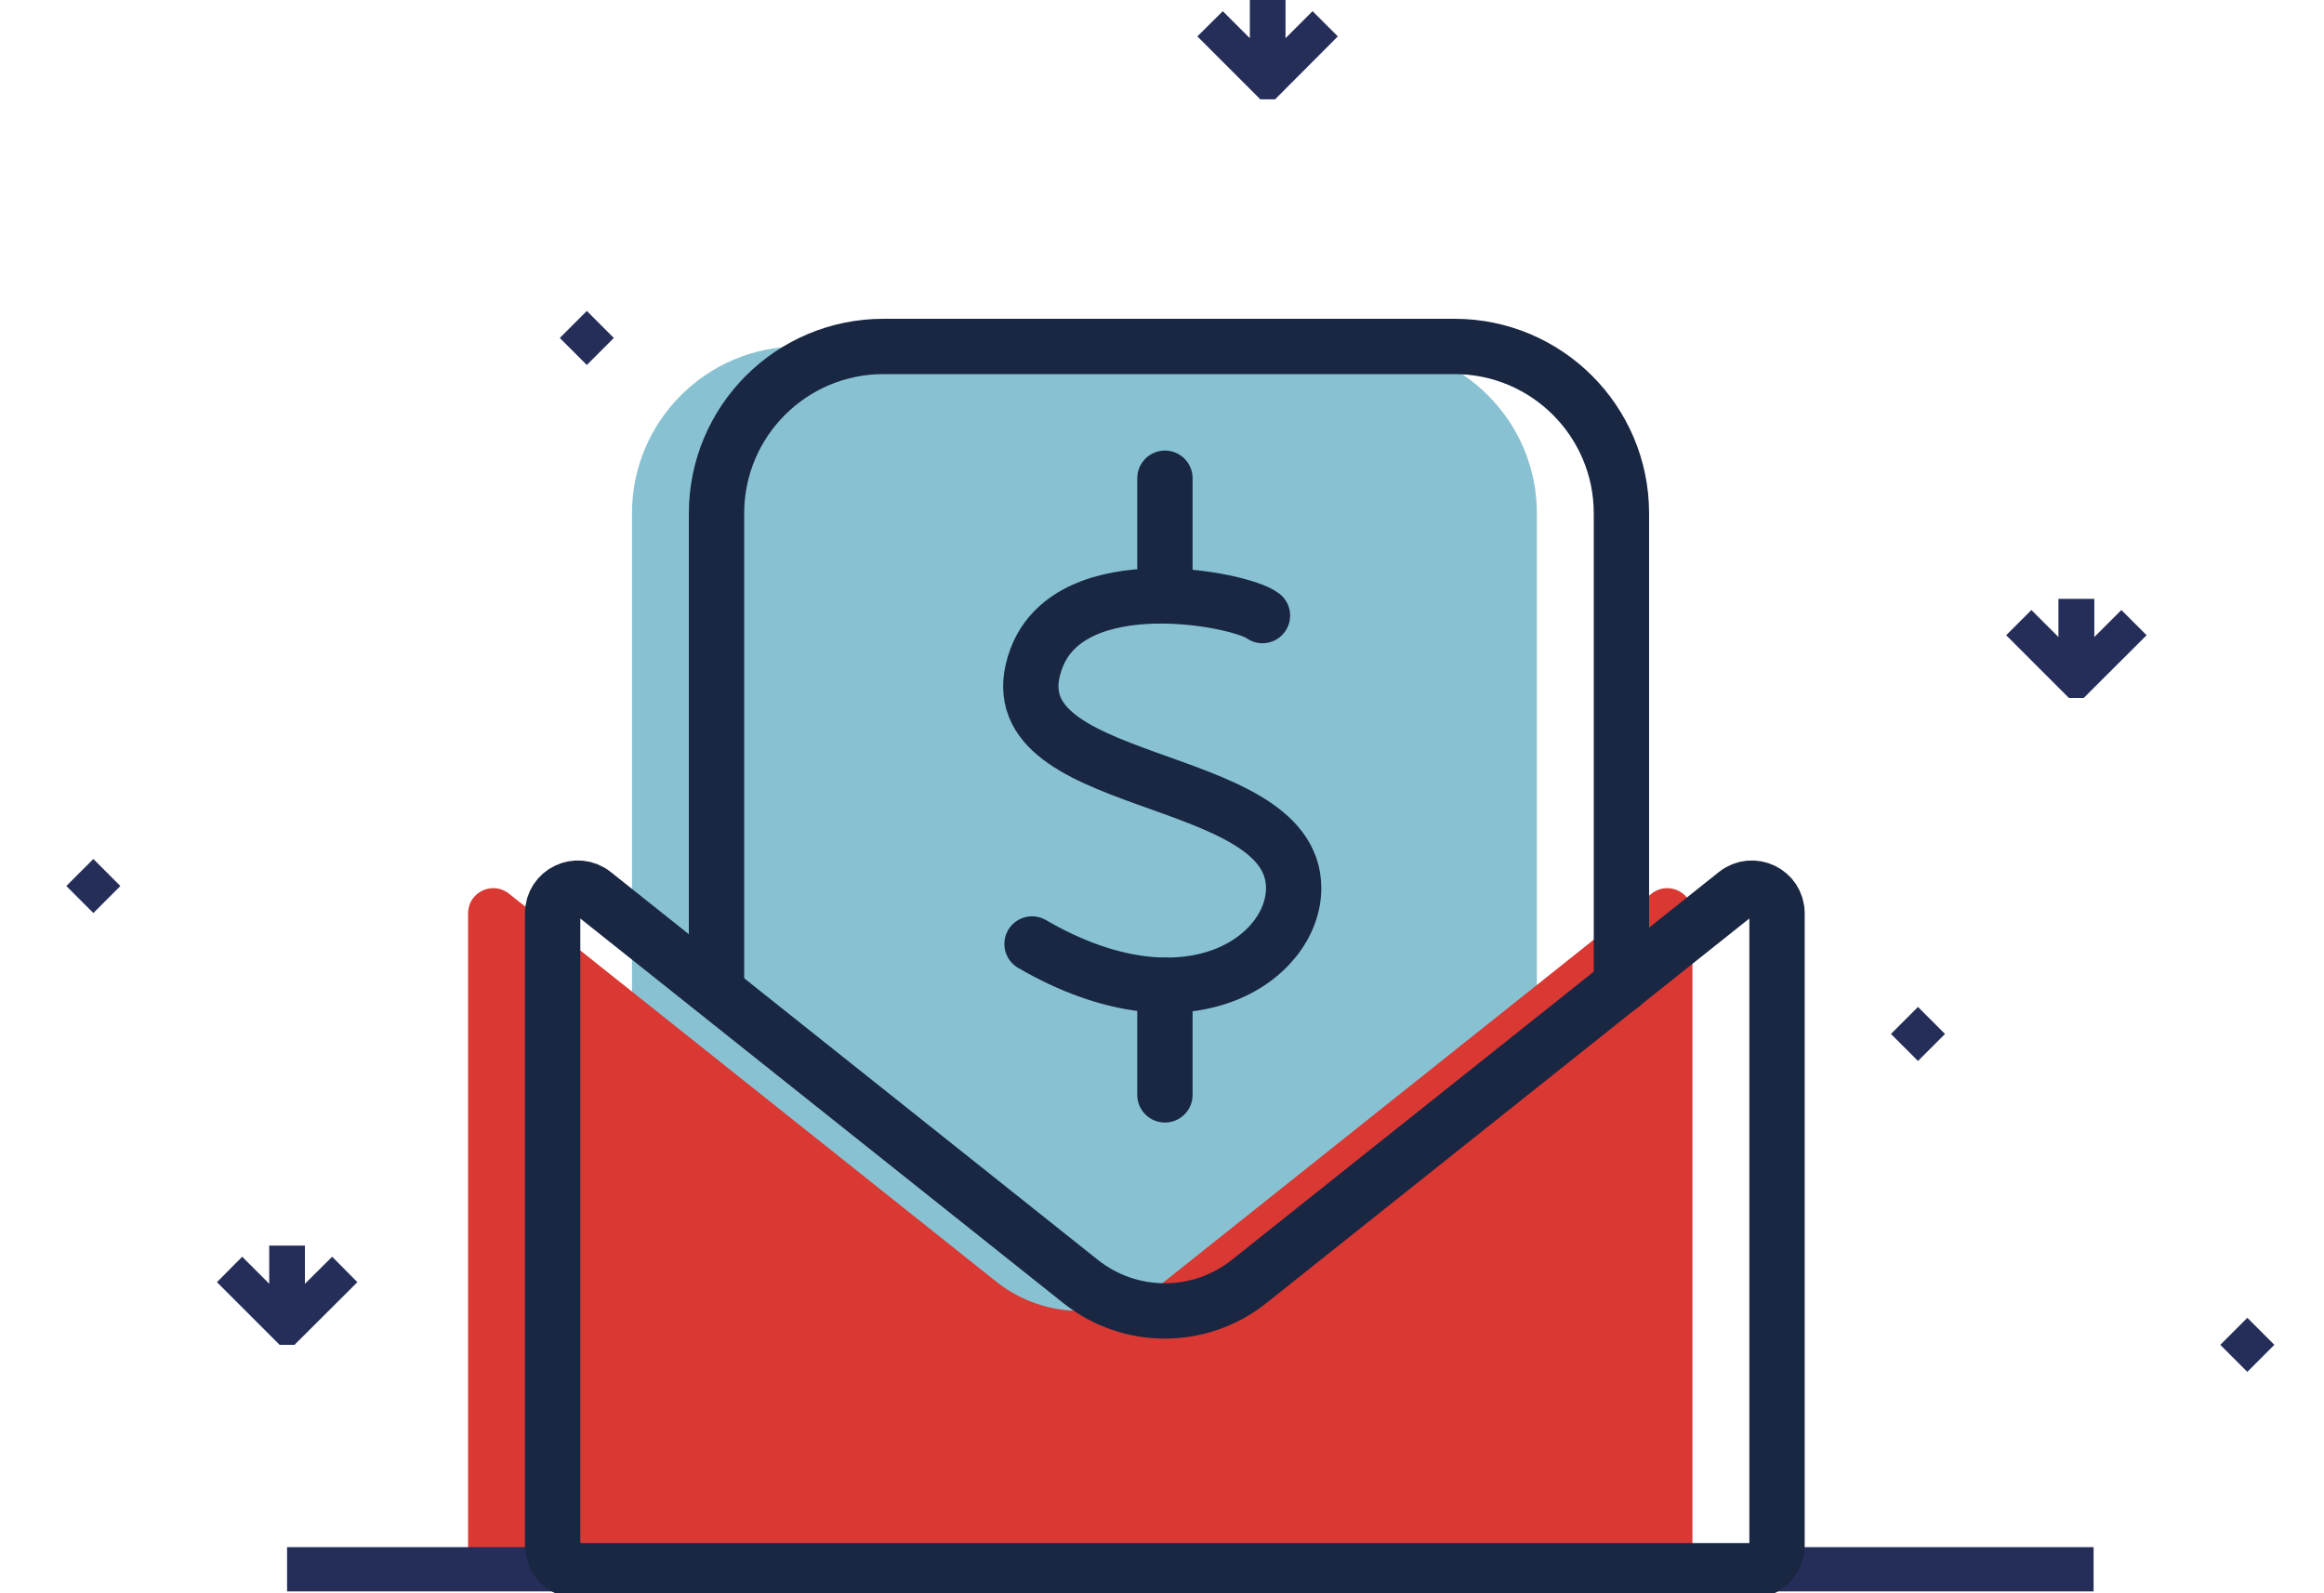
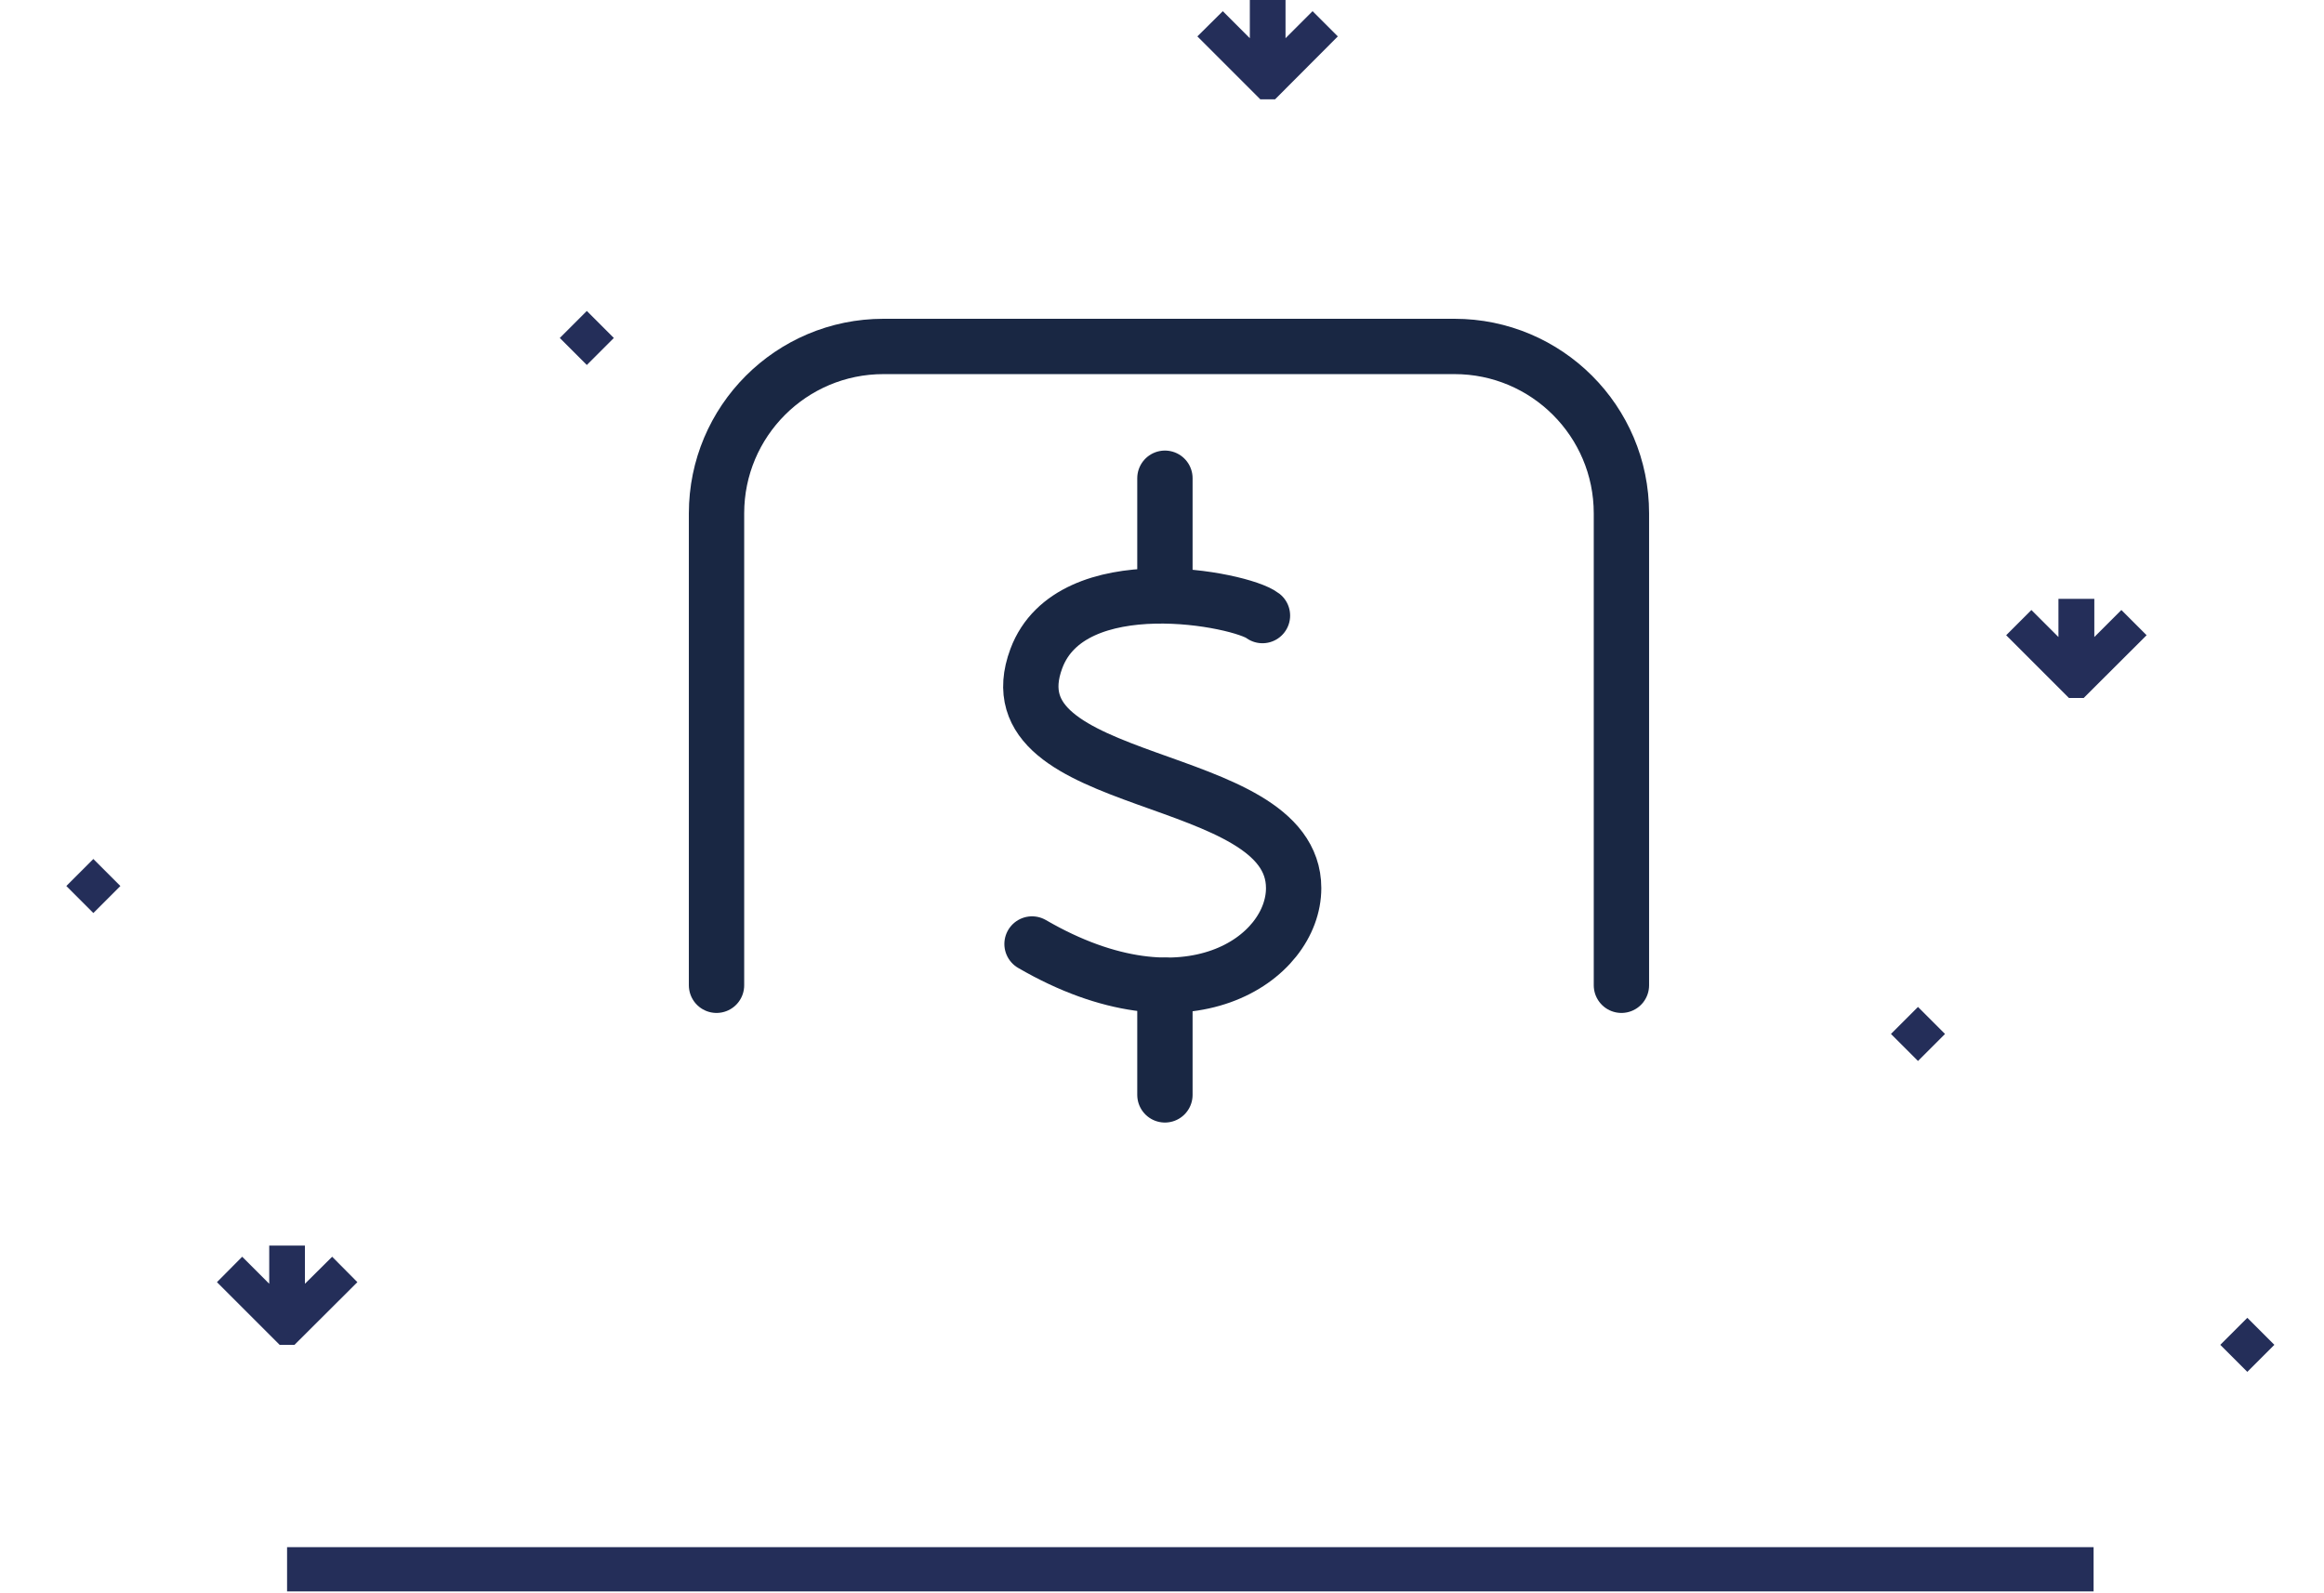
<svg xmlns="http://www.w3.org/2000/svg" width="105" height="72" viewBox="0 0 105 72" fill="none">
  <mask id="mask0_4577_13706" style="mask-type:alpha" maskUnits="userSpaceOnUse" x="0" y="0" width="105" height="72">
-     <rect width="105" height="72" fill="#D9D9D9" />
-   </mask>
+     </mask>
  <g mask="url(#mask0_4577_13706)"> </g>
  <g clip-path="url(#clip0_4577_13706)">
-     <path d="M28.553 64.131V23.199C28.553 19.037 31.925 15.656 36.096 15.656H61.894C66.056 15.656 69.437 19.029 69.437 23.199V64.131H28.553Z" fill="#88C2D2" />
-     <path d="M75.334 70.981H22.289C21.662 70.981 21.149 70.468 21.149 69.841V41.273C21.149 40.32 22.248 39.791 22.998 40.386L45.008 57.915C47.231 59.683 50.384 59.683 52.607 57.915L74.617 40.386C75.367 39.791 76.466 40.32 76.466 41.273V69.841C76.466 70.468 75.953 70.981 75.326 70.981H75.334Z" fill="#DA3832" />
    <path d="M12.97 70.916H94.59" stroke="#242E59" stroke-width="2" stroke-miterlimit="10" />
    <path d="M96.985 28.706L95.845 27.566L94.623 28.787V27.061H93.002V28.787L91.78 27.566L90.64 28.706L93.475 31.541H94.143L96.985 28.706Z" fill="#242E59" />
    <path d="M16.147 57.941L15.007 56.792L13.777 58.014V56.287H12.164V58.014L10.942 56.792L9.802 57.941L12.636 60.775H13.304L16.147 57.941Z" fill="#242E59" />
    <path d="M26.513 14.052L25.292 15.273L26.513 16.494L27.734 15.273L26.513 14.052Z" fill="#242E59" />
    <path d="M86.656 45.504L85.435 46.725L86.656 47.946L87.877 46.725L86.656 45.504Z" fill="#242E59" />
    <path d="M101.536 59.552L100.314 60.773L101.536 61.995L102.757 60.773L101.536 59.552Z" fill="#242E59" />
    <path d="M4.218 38.818L2.997 40.039L4.218 41.26L5.439 40.039L4.218 38.818Z" fill="#242E59" />
    <path d="M60.444 1.645L59.303 0.505L58.081 1.727V0H56.468V1.727L55.247 0.505L54.098 1.645L56.941 4.488H57.609L60.444 1.645Z" fill="#242E59" />
    <path d="M32.373 44.525V23.199C32.373 19.037 35.746 15.656 39.916 15.656H65.714C69.876 15.656 73.257 19.029 73.257 23.199V44.525" stroke="#192743" stroke-width="2.5" stroke-miterlimit="10" stroke-linecap="round" />
-     <path d="M79.154 70.981H26.109C25.482 70.981 24.969 70.468 24.969 69.841V41.273C24.969 40.32 26.069 39.791 26.818 40.386L48.828 57.915C51.052 59.683 54.204 59.683 56.428 57.915L78.438 40.386C79.187 39.791 80.287 40.32 80.287 41.273V69.841C80.287 70.468 79.773 70.981 79.146 70.981H79.154Z" stroke="#192743" stroke-width="2.5" stroke-miterlimit="10" stroke-linecap="round" />
    <path d="M57.039 27.818C56.086 27.077 48.396 25.553 46.824 29.756C44.551 35.833 58.448 34.652 58.448 40.134C58.448 43.319 53.642 46.732 46.628 42.659" stroke="#192743" stroke-width="2.5" stroke-miterlimit="10" stroke-linecap="round" />
    <path d="M52.632 21.611V26.572" stroke="#192743" stroke-width="2.5" stroke-miterlimit="10" stroke-linecap="round" />
    <path d="M52.632 44.525V49.478" stroke="#192743" stroke-width="2.5" stroke-miterlimit="10" stroke-linecap="round" />
  </g>
  <defs>
    <clipPath id="clip0_4577_13706">
      <rect width="99.761" height="72" fill="white" transform="translate(3)" />
    </clipPath>
  </defs>
</svg>